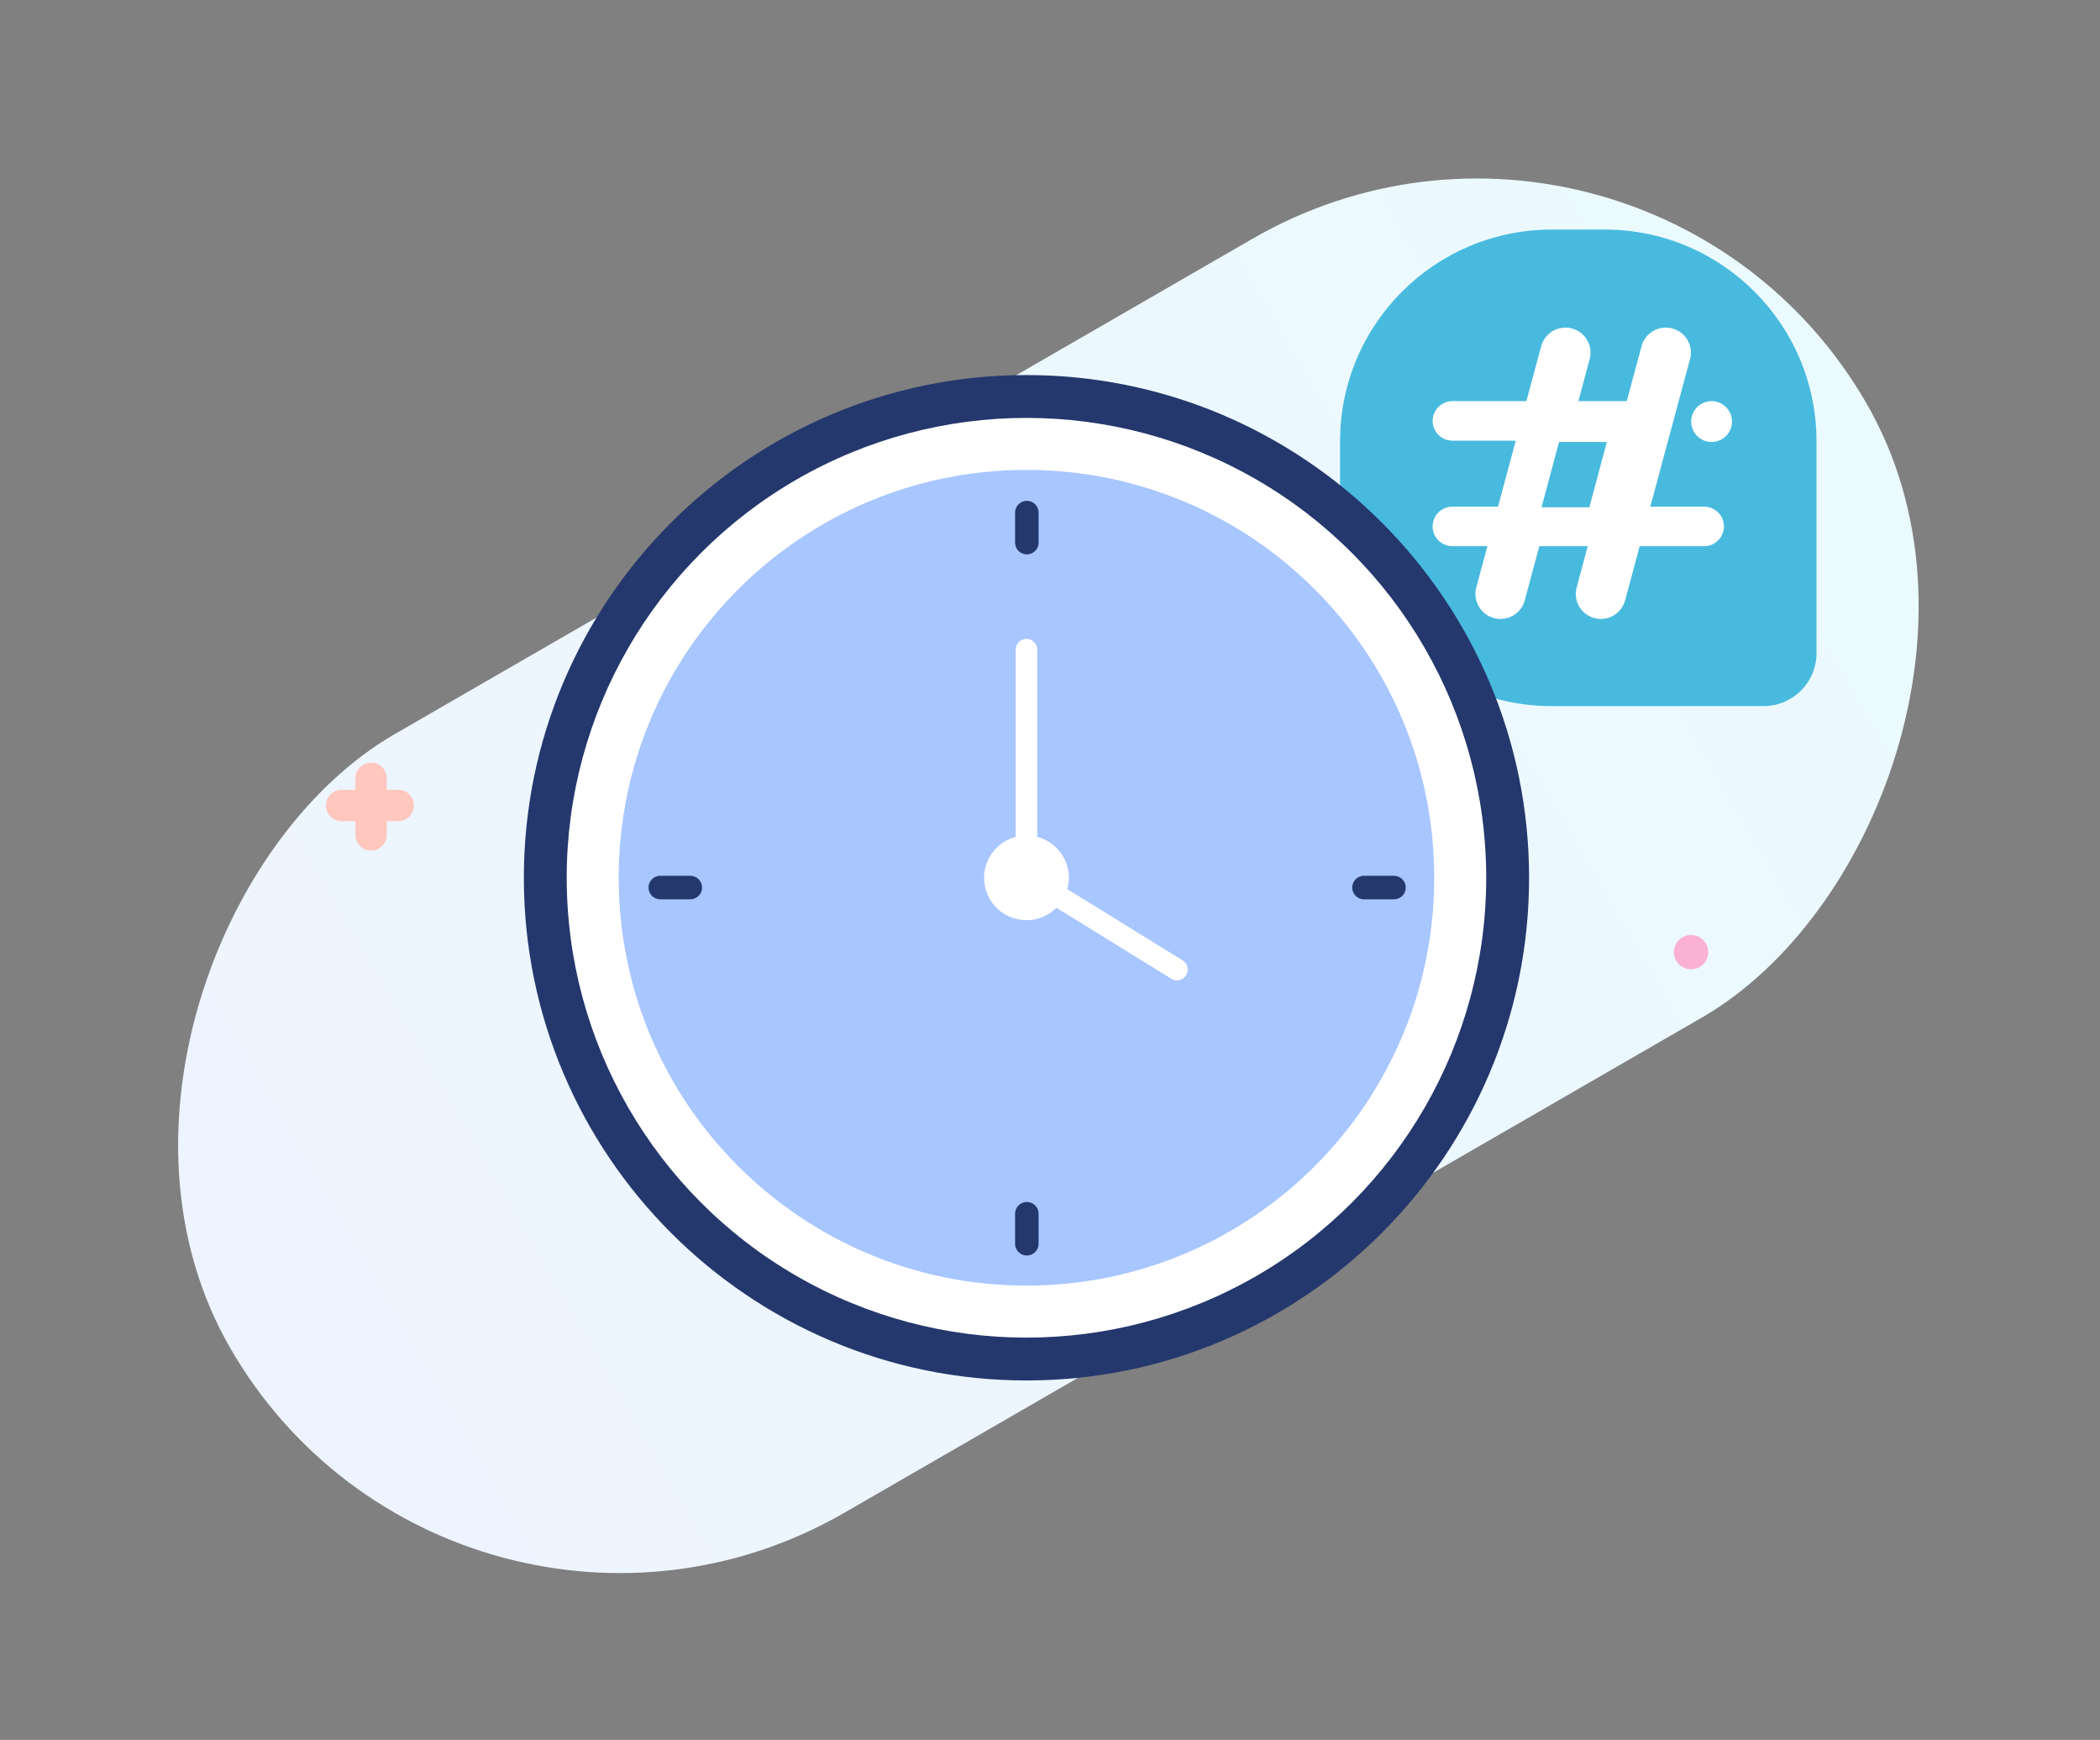
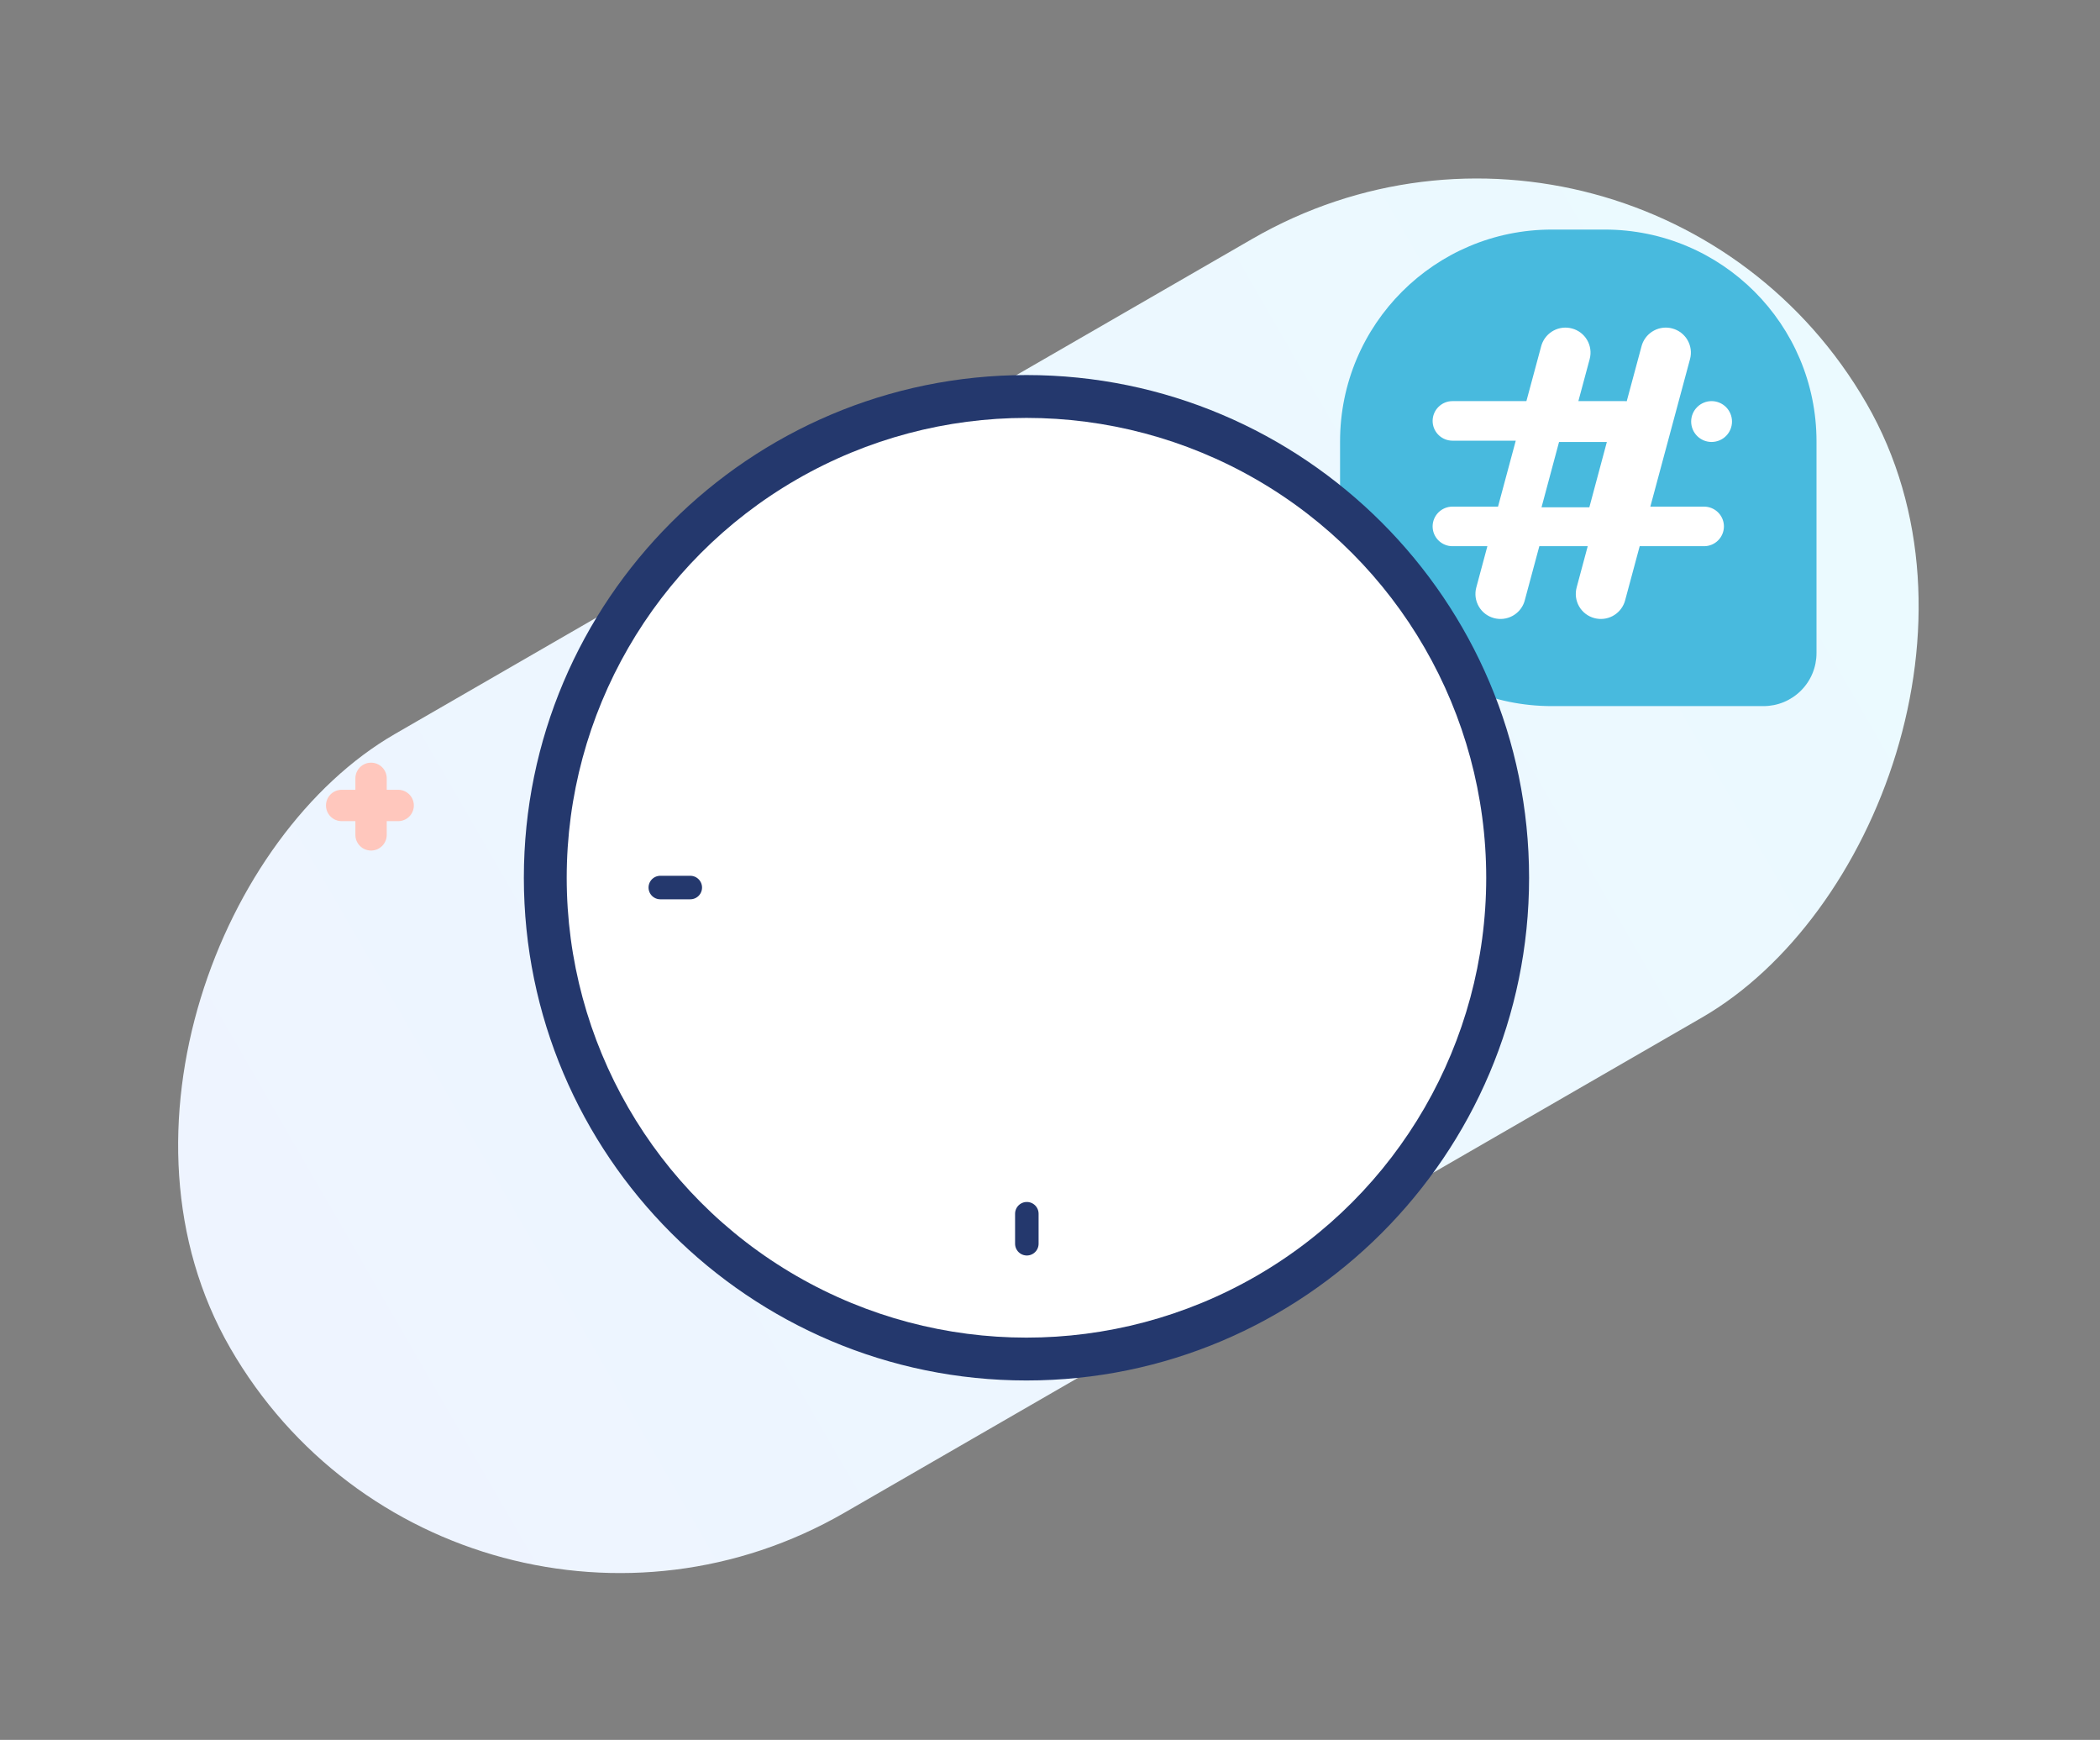
<svg xmlns="http://www.w3.org/2000/svg" width="134" height="111" viewBox="0 0 134 111" fill="none">
  <rect x="0" y="0" width="134" height="111" fill="#808080" stroke="none" />
  <rect x="29.038" y="110.85" width="57.366" height="120.553" rx="28.683" transform="rotate(-120 29.038 110.85)" fill="url(#paint0_linear_374_1158)" />
  <path fill-rule="evenodd" clip-rule="evenodd" d="M24.677 49.656C24.677 49.103 24.229 48.656 23.677 48.656C23.125 48.656 22.677 49.103 22.677 49.656V50.386H21.801C21.249 50.386 20.801 50.834 20.801 51.386C20.801 51.938 21.249 52.386 21.801 52.386H22.677V53.262C22.677 53.814 23.125 54.262 23.677 54.262C24.229 54.262 24.677 53.814 24.677 53.262V52.386H25.407C25.959 52.386 26.407 51.938 26.407 51.386C26.407 50.834 25.959 50.386 25.407 50.386H24.677V49.656Z" fill="#FFC7BD" />
-   <circle cx="107.907" cy="60.743" r="1.096" fill="#FBB1D4" />
  <g clip-path="url(#clip0_374_1158)">
    <ellipse cx="100.786" cy="30.374" rx="11.687" ry="12.102" fill="white" />
    <path d="M102.398 14.646C109.86 14.646 115.91 20.695 115.91 28.157V41.669C115.91 42.565 115.554 43.424 114.92 44.057C114.287 44.691 113.428 45.047 112.532 45.047H99.02C91.558 45.047 85.509 38.997 85.509 31.535V28.158C85.509 20.695 91.558 14.646 99.02 14.646H102.398ZM106.708 20.954C106.32 20.85 105.906 20.896 105.549 21.083C105.193 21.27 104.92 21.584 104.784 21.963L104.748 22.082L103.801 25.597L103.734 25.592L103.666 25.59L100.715 25.59L101.437 22.907C101.491 22.704 101.505 22.493 101.477 22.285C101.45 22.077 101.381 21.877 101.276 21.696C101.171 21.514 101.031 21.355 100.864 21.228C100.698 21.101 100.507 21.008 100.305 20.955C99.916 20.851 99.503 20.896 99.146 21.083C98.79 21.27 98.517 21.584 98.381 21.963L98.344 22.082L97.399 25.59L92.683 25.59C92.347 25.589 92.025 25.722 91.788 25.959C91.55 26.195 91.416 26.517 91.415 26.852C91.415 27.508 91.918 28.047 92.561 28.108L92.683 28.114H96.72L95.588 32.321H92.683C92.517 32.32 92.352 32.353 92.198 32.416C92.045 32.479 91.905 32.572 91.787 32.689C91.67 32.807 91.576 32.946 91.512 33.099C91.448 33.253 91.415 33.417 91.415 33.583C91.415 34.239 91.918 34.778 92.561 34.84L92.683 34.845H94.909L94.201 37.481C94.147 37.683 94.133 37.894 94.16 38.102C94.188 38.31 94.256 38.51 94.362 38.692C94.467 38.873 94.606 39.032 94.773 39.159C94.94 39.286 95.13 39.379 95.333 39.433C95.721 39.537 96.135 39.491 96.491 39.304C96.848 39.118 97.121 38.804 97.257 38.425L97.293 38.305L98.224 34.845H101.312L100.604 37.481C100.55 37.683 100.537 37.894 100.564 38.102C100.592 38.31 100.66 38.51 100.765 38.692C100.87 38.873 101.01 39.032 101.177 39.159C101.344 39.286 101.534 39.379 101.736 39.433C102.125 39.537 102.538 39.491 102.895 39.304C103.251 39.117 103.524 38.803 103.66 38.425L103.697 38.305L104.628 34.845H108.735C109.071 34.846 109.393 34.713 109.63 34.477C109.868 34.24 110.002 33.919 110.003 33.583C110.002 33.269 109.885 32.966 109.673 32.734C109.461 32.502 109.171 32.357 108.858 32.327L108.735 32.321L105.307 32.321L107.84 22.907C107.895 22.705 107.908 22.494 107.881 22.286C107.853 22.078 107.785 21.877 107.68 21.696C107.575 21.515 107.435 21.356 107.268 21.228C107.101 21.101 106.911 21.008 106.708 20.955V20.954ZM102.533 28.196L101.415 32.365H98.364L99.482 28.196H102.533ZM109.221 25.59C109.05 25.589 108.88 25.622 108.721 25.688C108.562 25.753 108.418 25.849 108.296 25.97C108.174 26.091 108.078 26.235 108.012 26.393C107.946 26.552 107.912 26.721 107.912 26.893C107.912 27.065 107.946 27.235 108.012 27.393C108.078 27.552 108.174 27.695 108.296 27.817C108.418 27.938 108.562 28.033 108.721 28.099C108.88 28.164 109.05 28.197 109.221 28.196C109.566 28.194 109.896 28.056 110.139 27.812C110.382 27.568 110.518 27.238 110.518 26.893C110.518 26.549 110.382 26.218 110.139 25.974C109.896 25.73 109.566 25.592 109.221 25.59Z" fill="#48BADE" />
  </g>
  <path d="M65.499 88.069C47.814 88.069 33.427 73.682 33.427 55.999C33.427 38.314 47.814 23.927 65.499 23.927C83.183 23.927 97.57 38.314 97.57 55.999C97.57 73.682 83.182 88.069 65.499 88.069ZM65.499 25.795C48.845 25.795 35.297 39.344 35.297 55.998C35.297 72.651 48.845 86.2 65.499 86.2C82.153 86.2 95.701 72.651 95.701 55.998C95.701 39.344 82.152 25.795 65.499 25.795Z" fill="#24386D" />
  <path d="M65.499 86.937C48.438 86.937 34.559 73.058 34.559 55.999C34.559 38.938 48.438 25.059 65.499 25.059C82.559 25.059 96.438 38.938 96.438 55.999C96.438 73.058 82.558 86.937 65.499 86.937ZM65.499 26.861C49.432 26.861 36.362 39.931 36.362 55.998C36.362 72.064 49.432 85.134 65.499 85.134C81.565 85.134 94.635 72.064 94.635 55.998C94.635 39.932 81.564 26.861 65.499 26.861Z" fill="#24386D" />
  <circle cx="65.498" cy="55.998" r="29.337" fill="white" />
  <ellipse cx="68.171" cy="53.988" rx="14.074" ry="15.548" fill="white" />
-   <path d="M65.498 29.979C51.129 29.979 39.48 41.628 39.48 55.998C39.48 70.367 51.129 82.016 65.498 82.016C79.868 82.016 91.516 70.367 91.516 55.998C91.516 41.628 79.868 29.979 65.498 29.979ZM75.686 62.215C75.487 62.537 75.061 62.638 74.739 62.439L67.41 57.912C66.92 58.402 66.245 58.704 65.498 58.704C64.003 58.704 62.792 57.492 62.792 55.998C62.792 54.743 63.651 53.697 64.81 53.39V41.446C64.81 41.067 65.119 40.757 65.498 40.757C65.877 40.757 66.186 41.067 66.186 41.446V53.39C67.346 53.697 68.204 54.742 68.204 55.998C68.204 56.249 68.159 56.487 68.095 56.718L75.461 61.267C75.784 61.467 75.885 61.893 75.686 62.215Z" fill="#A8C6FF" />
-   <line x1="65.522" y1="32.701" x2="65.522" y2="34.616" stroke="#24386D" stroke-width="1.5" stroke-linecap="round" />
  <line x1="65.522" y1="77.431" x2="65.522" y2="79.346" stroke="#24386D" stroke-width="1.5" stroke-linecap="round" />
-   <line x1="88.95" y1="56.622" x2="87.035" y2="56.622" stroke="#24386D" stroke-width="1.5" stroke-linecap="round" />
  <line x1="44.047" y1="56.622" x2="42.133" y2="56.622" stroke="#24386D" stroke-width="1.5" stroke-linecap="round" />
  <defs>
    <linearGradient id="paint0_linear_374_1158" x1="57.721" y1="110.85" x2="57.721" y2="231.403" gradientUnits="userSpaceOnUse">
      <stop stop-color="#EEF4FF" />
      <stop offset="1" stop-color="#EBFAFF" />
    </linearGradient>
    <clipPath id="clip0_374_1158">
      <rect width="31" height="32" fill="white" transform="translate(85.15 13.697)" />
    </clipPath>
  </defs>
</svg>